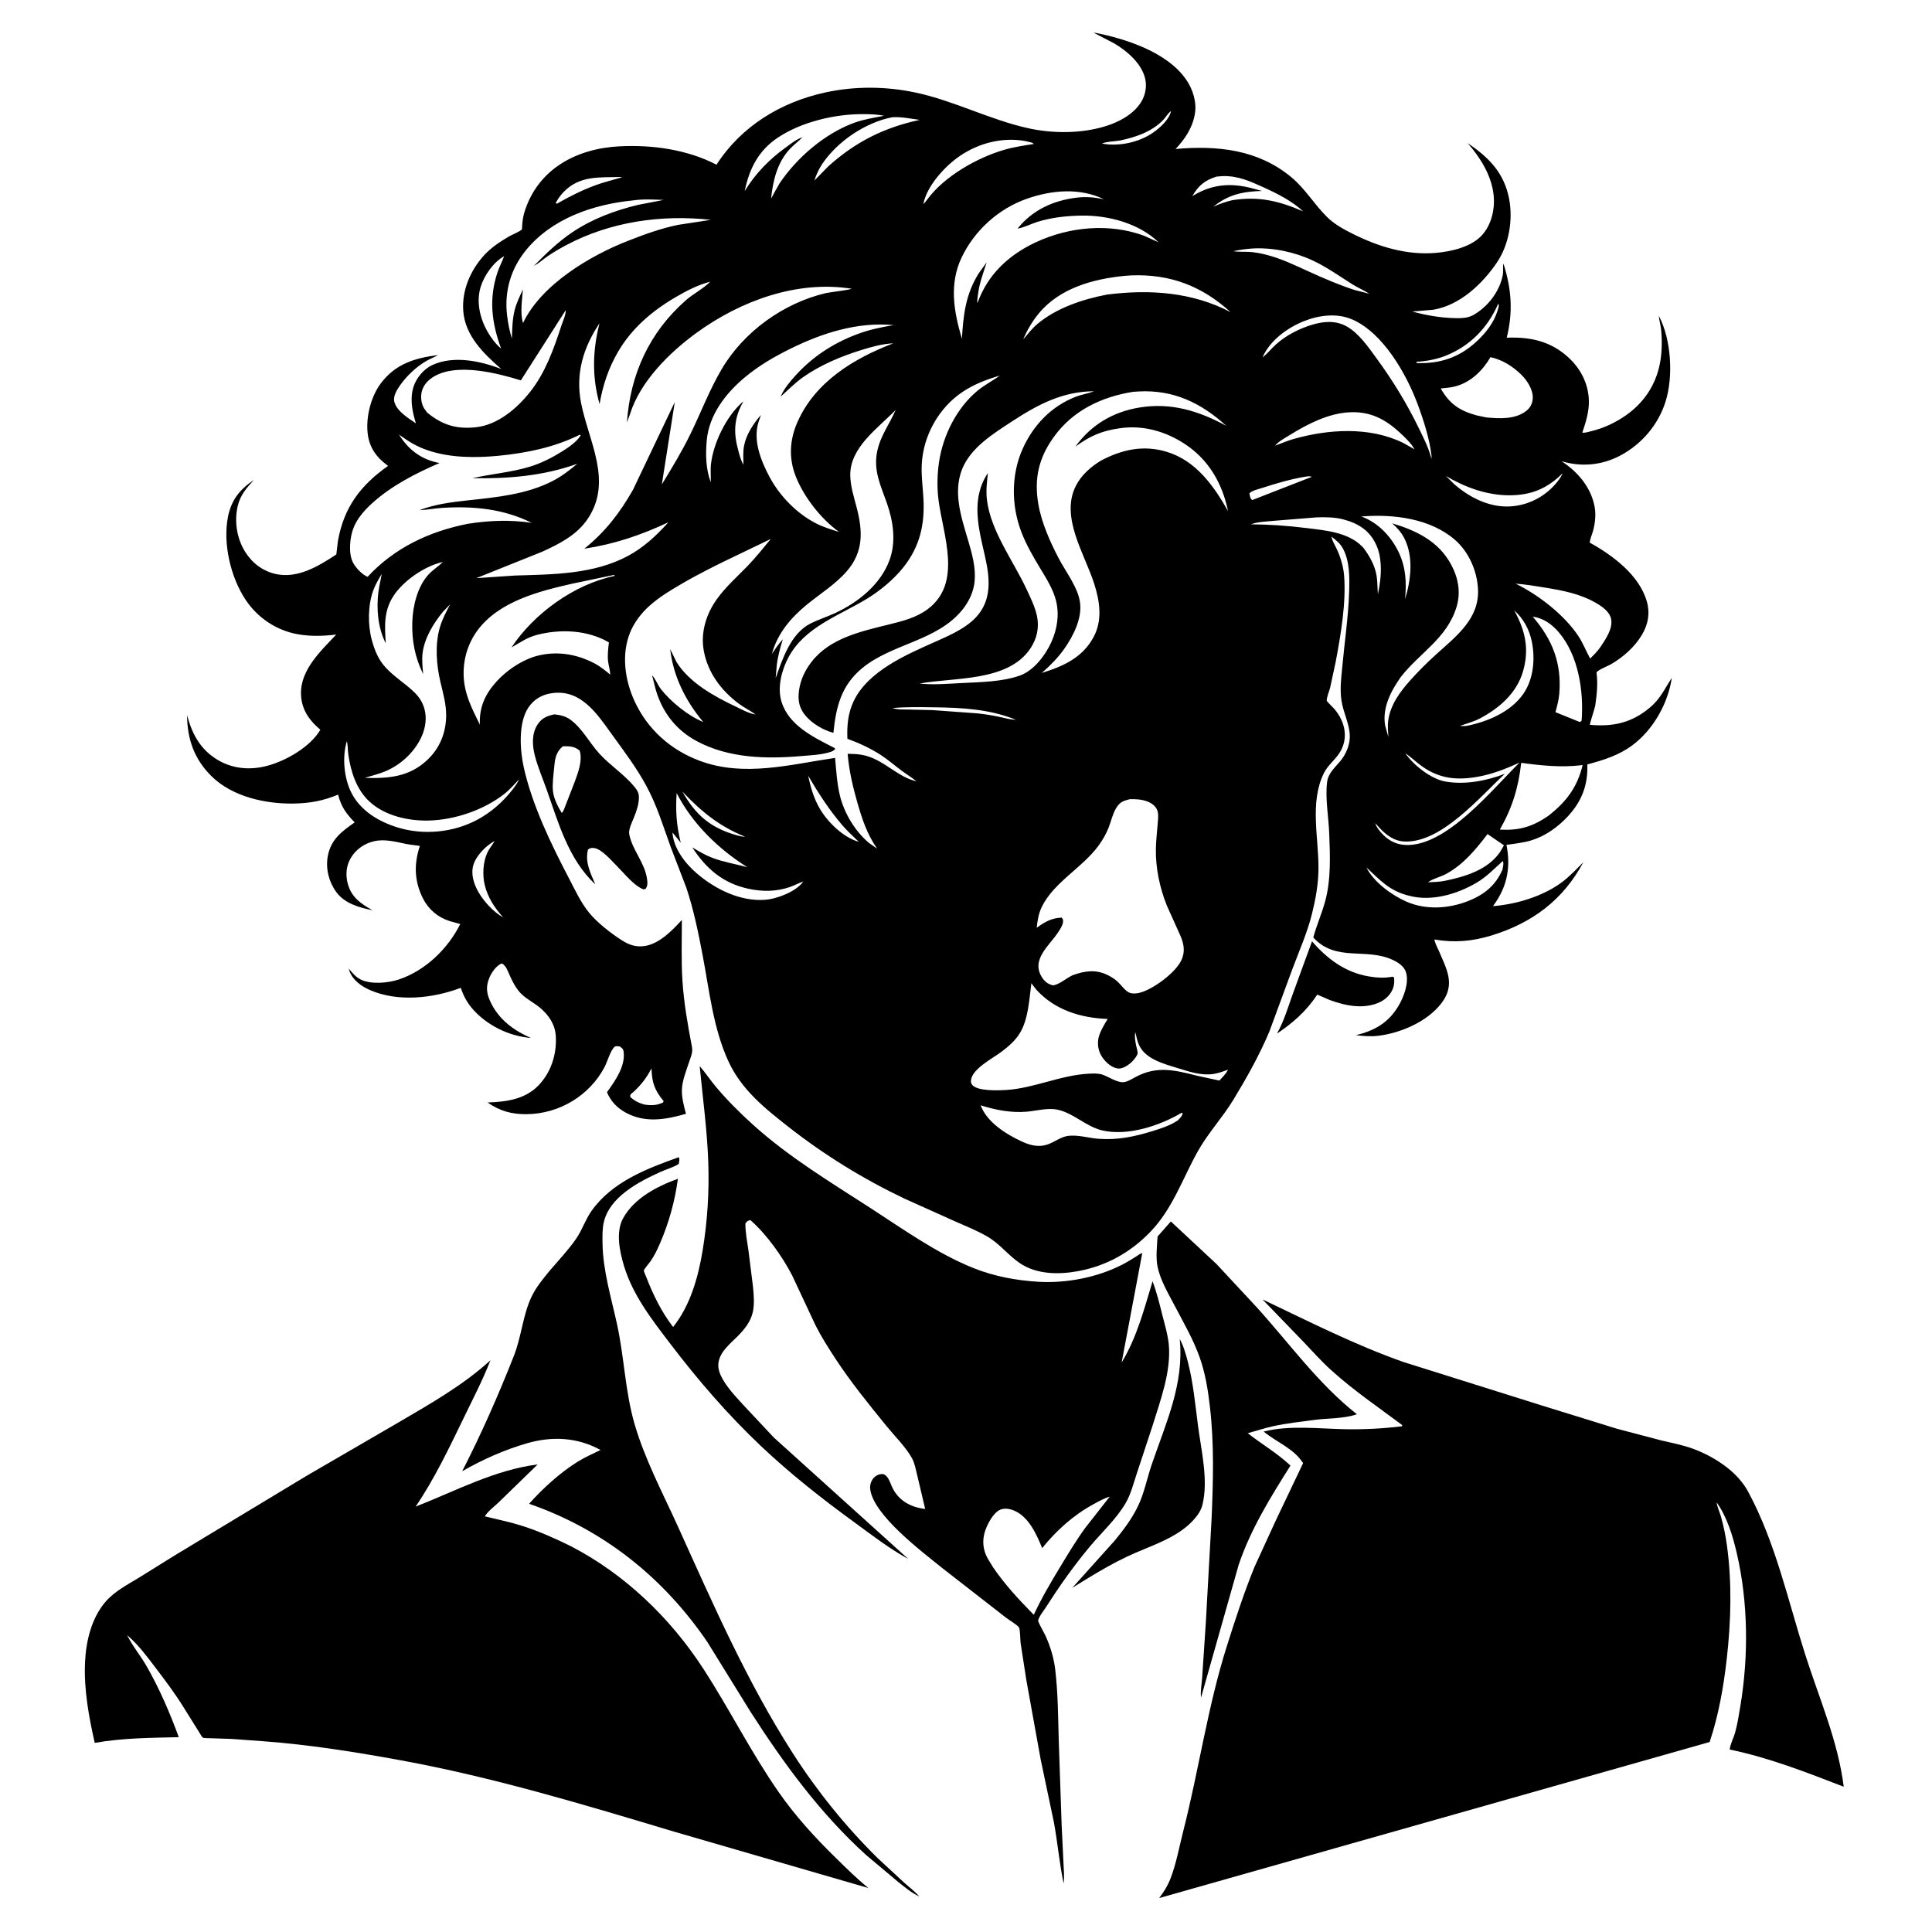
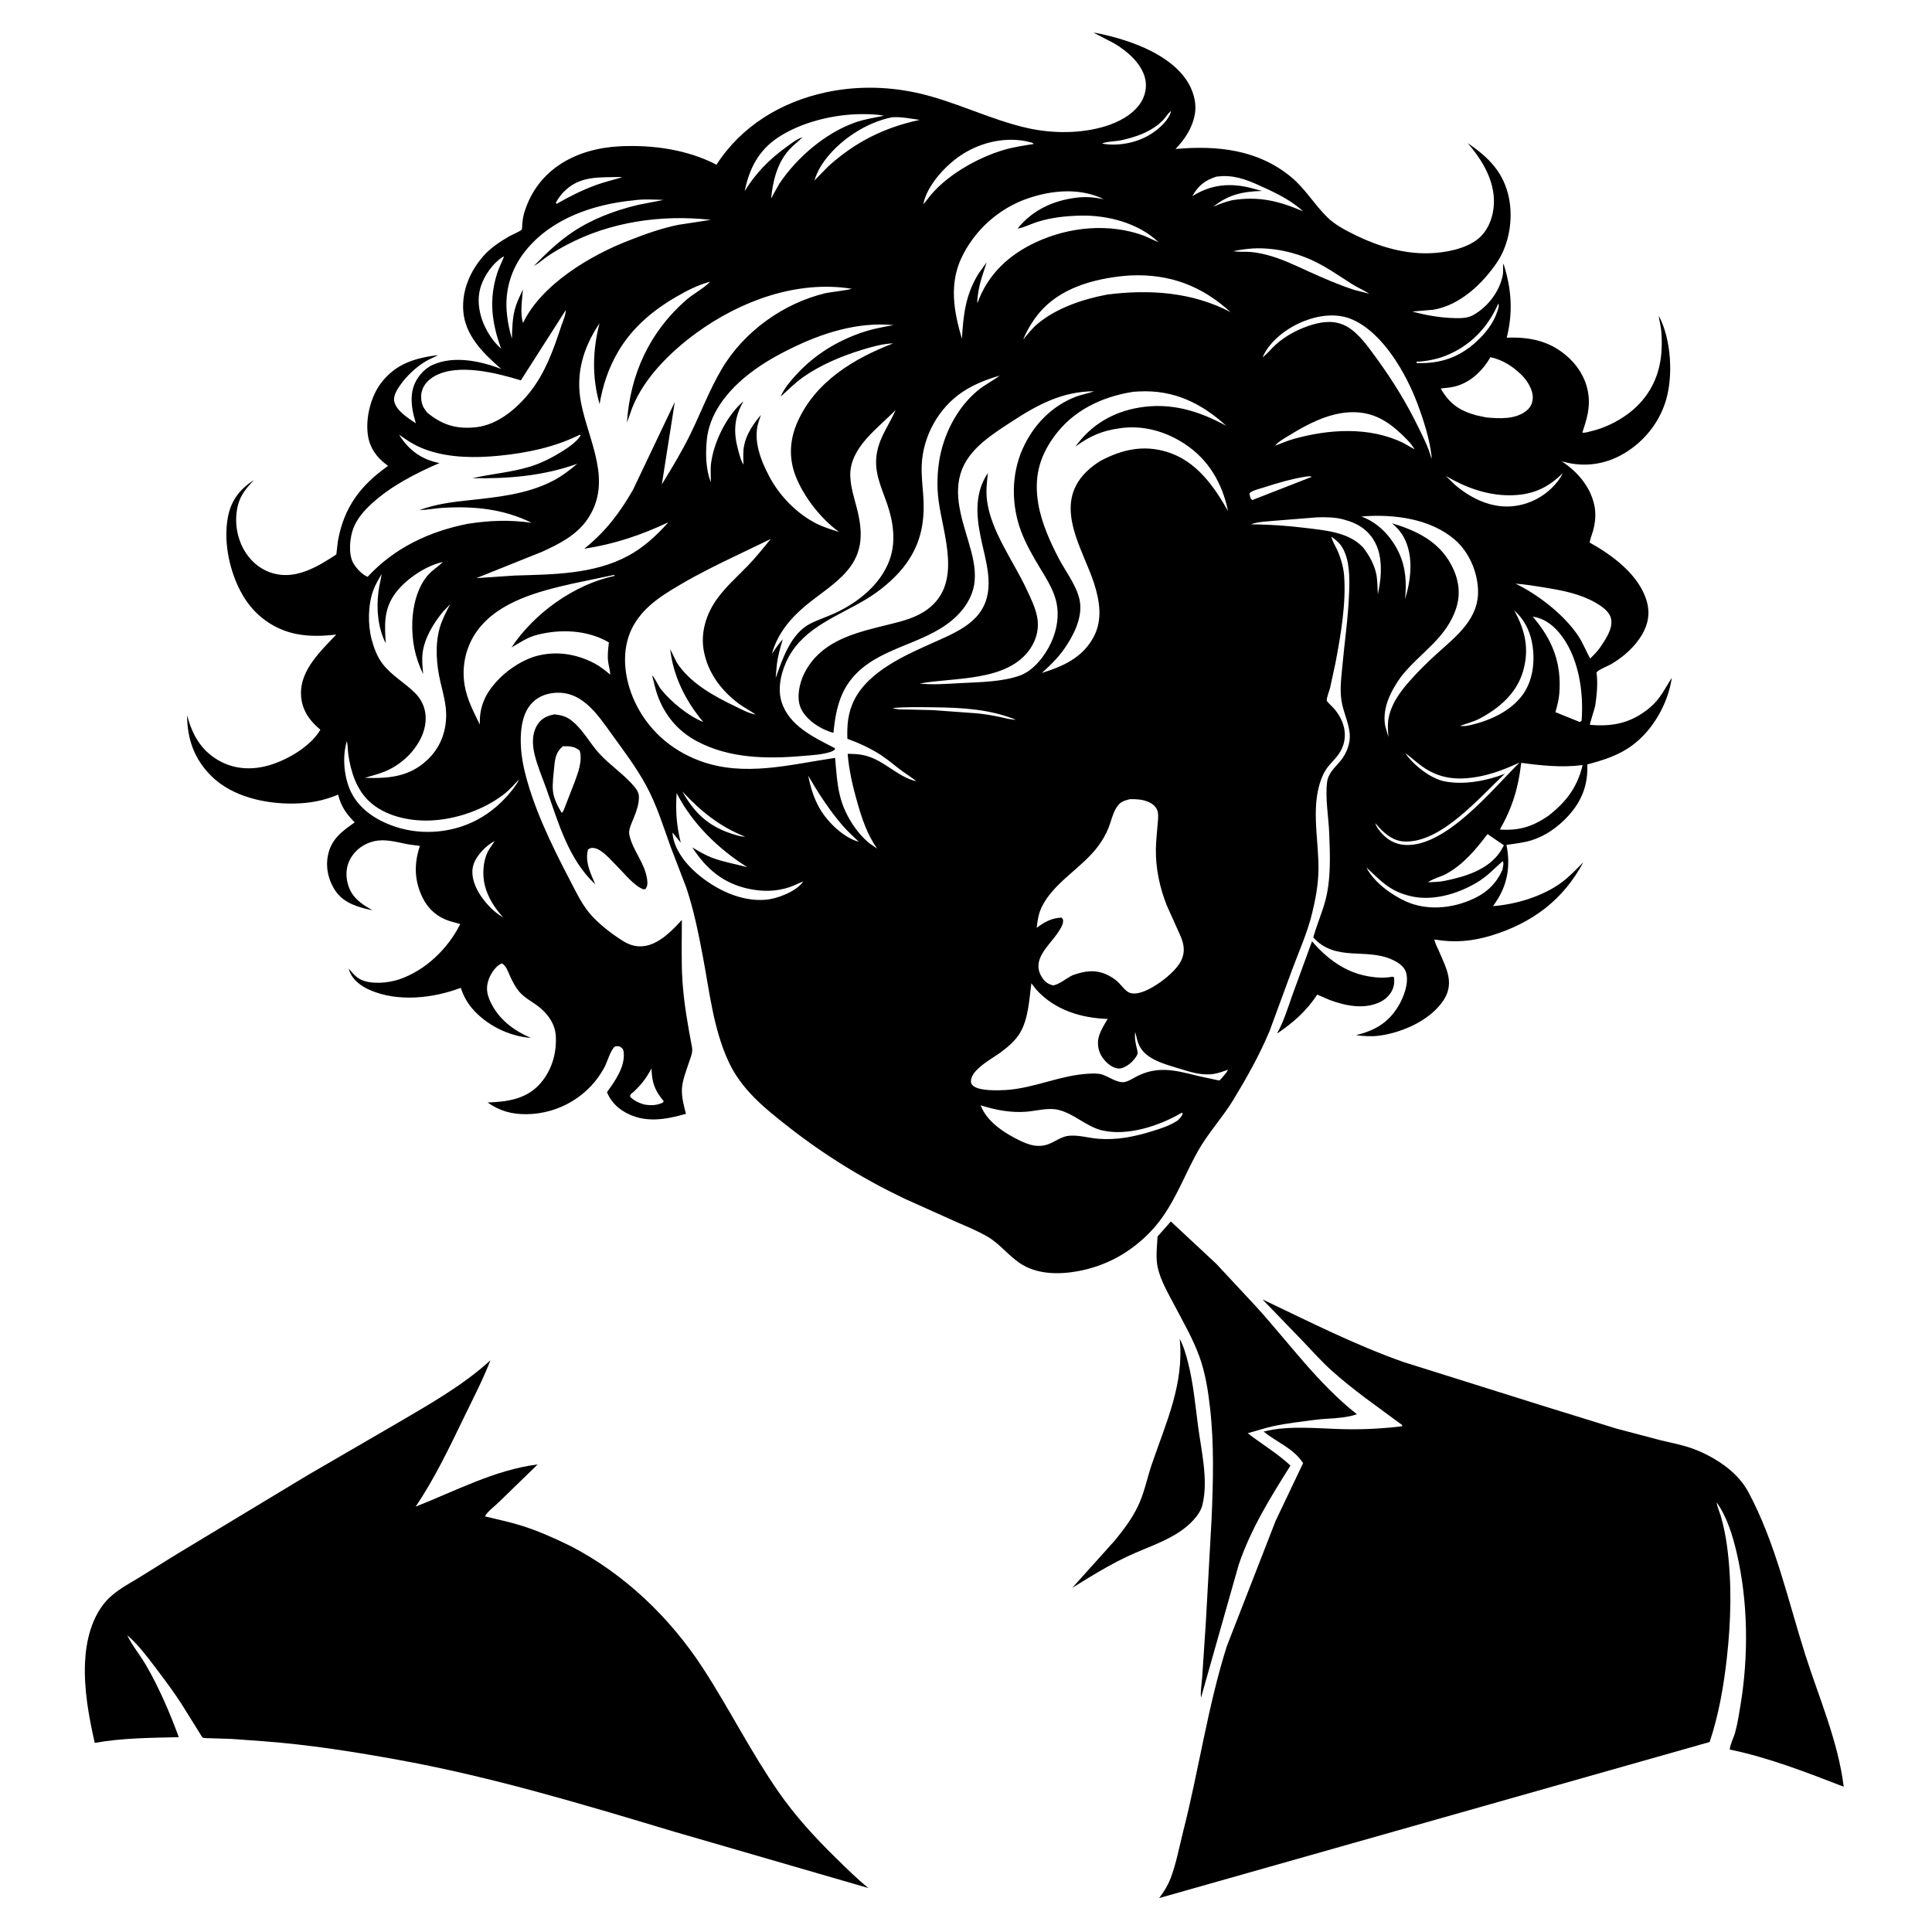
<svg xmlns="http://www.w3.org/2000/svg" version="1.1" style="display: block;" viewBox="0 0 2048 2048" width="1024" height="1024">
  <path transform="translate(0,0)" fill="rgb(255,255,255)" d="M 0 0 L 0 2048 L 2048 2048 L 2048 0 L 0 0 z" />
  <path transform="translate(0,0)" fill="rgb(0,0,0)" d="M 369.623 1026.66 C 373.218 1030.98 377.005 1035.62 382.098 1038.21 C 393.15 1043.81 411.517 1042.08 422.974 1038.23 C 450.997 1028.8 474.901 1005.64 487.883 979.535 L 476.481 976.334 C 463.859 972.241 454.161 963.948 448.262 952.163 C 439.095 933.848 438.714 915.923 445.094 896.694 C 440.381 895.923 435.61 895.63 430.927 894.691 C 419.712 892.442 408.109 889.098 396.62 891.714 C 386.415 894.038 377.576 900.134 372.095 909.093 C 366.92 917.553 366.115 927.538 368.718 937 C 372.658 951.326 382.676 958.088 394.884 964.891 C 380.756 962.085 365.414 957.759 356.478 945.611 C 348.594 934.891 345.092 920.935 347.434 907.781 C 350.632 889.823 362.186 881.475 375.995 871.756 C 366.832 862.368 361.72 855.222 358.399 842.33 C 342.964 848.829 328.46 851.478 311.739 851.79 C 281.684 852.35 246.52 844.682 224.442 823.03 C 205.991 804.934 198.514 783.798 198.302 758.166 C 203.773 778.574 212.721 795.107 231.552 805.991 C 247.672 815.308 265.962 816.479 283.71 811.675 C 303.542 806.308 329.138 791.543 339.597 773.544 L 336.016 770.361 C 325.728 760.92 319.339 749.741 319.062 735.419 C 318.565 709.681 340.346 689.846 356.417 672.653 C 342.394 674.31 328.613 674.784 314.688 672.134 C 292.497 667.91 273.137 654.815 260.562 636.109 C 244.496 612.209 236.074 576.161 241.667 547.798 C 245.17 530.036 254.239 518.717 269.162 508.801 C 261.361 517.148 254.709 524.868 252.025 536.281 C 248.148 552.766 251.025 570.927 260.03 585.202 C 267.478 597.01 278.694 605.474 292.457 608.5 C 315.65 613.6 337.996 599.968 356.529 587.727 L 358.154 573.781 C 364.474 537.887 381.987 514.606 411.404 493.84 L 409.9 492.75 C 398.915 484.551 391.765 474.431 389.896 460.659 C 387.478 442.839 393.02 420.339 403.969 405.991 C 419.644 385.448 439.948 379.535 464.406 376.363 C 459.922 378.973 455.062 380.662 450.614 383.388 C 440.803 389.402 431.167 398.482 424.5 407.865 C 421.183 412.533 416.608 419.537 417.92 425.5 C 420.142 435.591 432.901 443.38 440.847 448.745 L 439.5 443.973 C 436.506 433.547 434.853 421.092 438.167 410.5 C 441.241 400.674 449.044 391.204 458.469 386.884 C 480.943 376.584 509.41 382.655 531.414 391.18 L 531.995 391.752 L 531.414 391.18 C 512.805 375.032 492.988 355.89 491.08 329.646 C 489.508 308.021 498.356 287.361 512.5 271.331 C 519.95 262.887 529.681 256.464 539.314 250.772 C 542.243 249.041 551.424 245.333 553.224 243.189 C 553.419 242.956 553.565 238.438 553.61 237.893 C 553.991 233.329 554.595 229.143 555.956 224.768 C 570.212 178.939 611.335 157.279 657.296 155.069 C 691.868 153.407 728.529 158.514 759.518 174.584 C 785.828 133.649 827.971 108.169 875 97.972 C 906.531 91.136 939.265 91.448 970.771 98.167 C 1011.51 106.854 1049.23 126.934 1090 135.932 C 1115.91 141.649 1145.59 141.702 1171.09 134.017 C 1185.44 129.691 1200.68 121.875 1209.11 109 C 1213.98 101.575 1215.97 92.175 1213.96 83.5 C 1210.16 67.189 1194.89 54.164 1181.12 46 L 1163.62 36.919 C 1162.08 36.206 1160.87 35.483 1159.51 34.487 C 1192.89 40.881 1237.17 55.063 1257.39 84.411 C 1264.54 94.794 1268.86 108.44 1266.56 121.127 C 1263.94 135.686 1256.14 147.38 1246.15 157.935 C 1290.2 154.017 1333.4 158.411 1368.76 187.754 C 1383.76 200.21 1393.34 216.979 1407.11 230.408 C 1414.79 237.895 1424.97 243.384 1434.47 248.124 C 1461.64 261.675 1491.17 270.651 1521.83 268.082 C 1538.66 266.674 1560.78 261.68 1572.1 248.016 C 1581.61 236.525 1584.98 220.179 1583.16 205.585 C 1580.63 185.214 1569 166.887 1555.83 151.758 C 1578.21 166.791 1594.33 183.196 1599.68 210.458 C 1604.03 232.65 1599.7 259.159 1586.93 278.066 C 1571.51 300.89 1547.63 323.536 1519.45 328.329 L 1497.09 330.23 C 1511.67 334.255 1527.3 336.93 1542.44 337.212 C 1549.38 337.342 1555.98 337.297 1562.18 333.721 C 1577.32 324.973 1589.44 309.209 1592.92 292 C 1593.71 288.131 1593.11 284.773 1593.4 281 L 1593.74 279.458 C 1602.28 306.144 1604.03 330.637 1597.2 357.965 C 1621.98 356.992 1643.8 361.541 1662.68 379 C 1675.57 390.922 1683.66 406.497 1684.26 424.25 C 1684.67 436.297 1681.05 447.3 1677.33 458.605 C 1680.1 459.061 1683.51 457.847 1686.23 457.209 C 1700.06 453.961 1713.39 447.644 1724.88 439.313 C 1744.25 425.256 1756.46 405.64 1760.18 381.926 C 1761.8 371.613 1761.92 359.278 1760.8 348.928 C 1760.29 344.173 1758.75 339.536 1758.4 334.799 C 1771.64 359.63 1773.87 398.669 1765.72 425.194 C 1758.09 450.046 1740.22 471.042 1717.18 483.107 C 1697.78 493.267 1676.23 495.173 1655.33 488.922 C 1672.04 499.832 1685.7 515.554 1690.04 535.5 C 1692 544.539 1691.09 554.043 1688.65 562.898 C 1687.54 566.895 1685.56 571.082 1685.14 575.181 C 1709.32 588.541 1737.68 609.502 1745.69 637.503 C 1749.25 649.933 1747.16 661.647 1740.66 672.701 C 1732.96 685.798 1720.71 696.549 1707.7 704.141 C 1704.99 705.722 1692.09 710.887 1692.4 713.202 C 1693.94 724.788 1692.68 736.496 1691.02 747.984 C 1690.64 750.609 1684.92 767.648 1685.38 768.339 C 1710.28 770.543 1729.68 766.217 1749.05 749.981 C 1760.12 740.705 1764.59 730.14 1772.2 718.529 C 1768.15 745.727 1752.46 773.703 1730.19 790.157 C 1715.74 800.83 1699.72 805.73 1682.63 810.347 C 1683.4 832.174 1676.76 849.344 1662 865.347 C 1651.56 876.664 1637.96 886.397 1623.11 890.858 C 1614.71 893.382 1605.58 894.361 1596.9 895.578 C 1601.31 917.427 1598.29 937.252 1585.82 955.946 L 1582.66 960.545 C 1607.2 958.633 1635.11 950.275 1655.13 935.604 C 1663.66 929.349 1670.97 921.465 1678.41 913.978 C 1657.08 953.882 1624.36 978.335 1581.29 991.573 C 1560.74 997.89 1541.74 999.538 1520.55 995.897 C 1521.03 999.689 1523.46 1003.81 1524.99 1007.39 C 1533.63 1027.64 1543.27 1043.67 1527.83 1063.65 C 1512.79 1083.1 1484.86 1095.05 1461 1097.98 C 1453.01 1098.96 1445.29 1098.25 1437.33 1097.37 C 1457.09 1092.44 1471.4 1084.56 1482.26 1066.62 C 1488.01 1057.15 1493.73 1041.98 1490.51 1030.93 C 1488.58 1024.31 1482.15 1020.24 1476.28 1017.5 C 1447.96 1004.27 1416.14 1020.08 1392.14 993.793 C 1395.62 980.926 1401.04 968.69 1404.61 955.839 C 1411.04 932.706 1409.96 906.903 1409.01 883.176 C 1408.32 865.864 1404.74 846.633 1406.71 829.441 C 1407.85 819.57 1414.91 813.882 1420.92 806.646 C 1427.33 798.918 1431.6 788.174 1430.77 778.038 C 1429.9 767.335 1425.2 757.421 1422.85 747 C 1419.84 733.708 1421.56 721.278 1422.77 707.922 C 1425.19 681.165 1429.24 654.512 1430.13 627.638 C 1430.63 612.526 1430.92 594.679 1423.34 581.07 C 1420.37 575.738 1416.11 572.485 1411.38 568.852 C 1412.34 573.737 1414.94 577.563 1417.03 582 C 1420.97 590.338 1424.09 600.819 1424.8 610 C 1427.07 639.443 1421.29 672.819 1415.86 701.752 L 1409.93 729.249 C 1409.08 732.504 1406.03 739.946 1406.43 742.815 C 1406.54 743.634 1413.04 749.885 1414.02 751 C 1425.95 764.634 1430.08 782.837 1419.58 798.644 C 1414.66 806.049 1407.42 811.393 1403.42 819.466 C 1388.01 850.528 1397.98 888.264 1397.64 921.305 C 1397.48 937.383 1394.6 953.127 1390.75 968.69 C 1385.74 988.928 1376.95 1008.52 1369.68 1028.04 L 1345.66 1093.28 C 1335.08 1118.46 1321.66 1142.33 1307.51 1165.65 C 1296.1 1184.45 1280.74 1200.89 1269.94 1220.07 C 1253.42 1249.41 1243.26 1281.15 1219.27 1305.97 C 1198.04 1327.92 1172.38 1342.11 1142.26 1347.57 C 1121.88 1351.26 1098.62 1350.95 1080.89 1338.88 C 1068.31 1330.32 1059.75 1318.28 1046.1 1310.5 C 1035.1 1304.23 1023.14 1299.4 1011.56 1294.32 L 959.137 1270.77 C 915.14 1249.82 874.146 1224.58 835.763 1194.5 C 810.421 1174.64 785.888 1154.96 772.134 1125 C 756.017 1089.89 752.028 1050.58 744.896 1013 C 740.307 988.825 735.363 964.481 727.573 941.11 L 711.02 898 C 702.94 875.678 696.428 853.873 685.006 832.807 C 674.377 813.202 661.224 795.99 648.262 777.977 C 632.594 756.202 615.366 729.949 584.198 734.925 C 574.193 736.522 565.825 741.456 560.134 749.97 C 549.244 766.262 551.126 795.122 555.224 813.5 C 564.258 854.01 584.497 895.464 603.701 932.198 C 609.949 944.149 615.865 956.941 624.412 967.441 C 633.196 978.231 648.039 989.732 659.782 997.132 C 667.723 1002.13 675.594 1004.4 684.92 1002.54 C 699.862 999.548 712.961 985.939 722.794 975.185 C 722.832 996.647 722.031 1018.51 723.433 1039.92 C 724.971 1063.4 729.096 1086.72 733.509 1109.8 C 734.637 1115.7 732.235 1120.41 730.439 1125.89 C 727.487 1134.89 723.123 1145.63 722.841 1155.18 C 722.595 1163.46 725.001 1172.7 727.152 1180.69 C 705.514 1186.88 683.724 1190.78 663.024 1179.26 C 653.843 1174.14 647.455 1167.41 643.414 1157.75 C 651.958 1145.96 663.019 1130.49 661.087 1115 C 660.687 1111.79 659.449 1111.12 656.951 1109.29 C 655.277 1109.17 652.823 1108.5 651.498 1109.64 C 647.088 1113.46 643.772 1125.58 640.924 1131 C 624.925 1161.48 592.83 1180.66 558.469 1181.08 C 542.509 1181.28 529.894 1177.76 516.842 1168.67 C 536.54 1168.03 556.487 1165.49 570.95 1150.45 C 584.329 1136.52 590.358 1117.09 589.16 1098.04 C 588.408 1086.07 581.748 1076.16 572.866 1068.61 C 565.386 1062.25 556.186 1058.33 549.896 1050.61 C 546.008 1045.83 543.203 1040.25 540.643 1034.68 C 538.452 1029.91 536.769 1023.94 532 1021.22 C 525.886 1023.65 520.862 1031.13 518.462 1037.16 C 514.986 1045.89 515.772 1052.89 519.559 1061.24 C 528.172 1080.24 544.065 1092.14 562.752 1100.25 C 539.451 1098.49 515.487 1086.62 500.371 1068.84 C 494.833 1062.32 491.154 1055.21 488.437 1047.14 C 459.073 1058.28 421.773 1062.42 392.137 1049.5 C 383.276 1045.64 374.1 1039.13 370.586 1029.72 L 369.623 1026.66 z M 1241.41 117.642 L 1240.38 118.478 C 1237.73 120.715 1235.92 124.004 1233.58 126.58 C 1227.56 133.191 1219.18 138.353 1211 141.819 C 1203.55 144.974 1195.54 147.188 1187.63 148.868 C 1183.91 149.661 1170.35 150.29 1168.37 152.258 C 1186.48 155.422 1207.46 151.013 1222.58 140.396 C 1230.01 135.18 1239.32 126.763 1241.41 117.642 L 1241.76 117.005 L 1241.41 117.642 z M 913.978 120.985 C 884.327 121.032 849.896 129.201 824.949 145.614 C 804.084 159.342 794.292 178.773 789.406 202.593 C 800.463 184.295 815.359 169.006 832.672 156.5 C 838.098 152.58 843.447 148.183 849.763 145.792 L 850.732 145.453 C 846.287 149.992 841.102 153.736 836.77 158.477 C 823.836 172.631 819.249 191.907 817.422 210.429 C 818.428 208.866 819.237 207.163 820.07 205.5 L 826.275 194.513 C 844.784 166.928 874.598 141.303 906.029 129.974 C 915.921 126.409 926.699 124.793 936.998 122.735 C 929.268 121.107 921.855 121.004 913.978 120.985 z M 978.752 216.416 L 978.249 216.904 L 978.752 216.416 C 980.44 214.798 981.659 213.199 983.049 211.313 C 1001.07 186.866 1035.61 167.269 1064.33 158.864 C 1074.57 155.867 1085.38 154.242 1095.91 152.636 L 1094.25 151.323 L 1086.95 149.534 C 1062.92 145.12 1037.54 151.621 1017.57 165.257 C 1001.76 176.05 982.454 196.969 978.752 216.416 z M 1078.65 242.334 C 1094.59 222.459 1116.96 212.272 1142.06 209.429 C 1151.62 208.346 1160.76 209.23 1170.13 211.171 C 1144.75 198.876 1115.21 201.455 1089.14 210.465 C 1058.86 220.935 1033.26 243.891 1019.44 272.783 C 1005.93 301.015 1011.09 330.353 1019.65 359.089 C 1021.23 333.35 1023.55 312.164 1037.49 289.722 L 1045.94 278.055 C 1042.31 289.464 1038.18 299.997 1036.73 312 C 1036.38 314.807 1035.61 318.619 1036.11 321.357 C 1047.03 290.978 1069.06 270.306 1098.22 256.731 C 1133.47 240.325 1176.09 236.291 1212.82 249.928 L 1228.14 256.824 C 1207.03 236.482 1174.28 227.962 1145.64 228.558 C 1130.03 228.882 1114.46 230.54 1099.51 235.259 C 1092.64 237.428 1085.72 241.19 1078.65 242.334 z M 534.403 271.606 C 522.971 277.93 513.139 292.114 509.431 304.432 C 504.737 320.02 508.744 337.272 516.567 351.184 C 520.194 357.634 525.446 364.757 531.16 369.47 L 531.758 369.995 L 531.16 369.47 C 521.245 342.276 518.022 317.171 527.212 289.126 C 529.177 283.129 532.2 277.529 534.403 271.606 L 534.823 271.214 L 534.403 271.606 z M 752.89 298.596 C 739.892 301.984 728.138 308.051 716.586 314.783 C 691.513 329.394 669.982 347.594 655.164 372.905 C 644.977 390.305 638.959 408.527 635.592 428.315 C 627.399 399.838 628.172 371.11 635.519 342.645 C 618.255 368.542 609.892 396.021 615.953 427.093 C 623.861 467.635 649.754 509.753 623.241 549.663 C 611.643 567.121 593.294 576.346 574.812 584.823 L 504.882 612.863 L 545.826 610.093 C 586.107 608.88 629.688 608.877 666.221 589.006 C 681.678 580.6 694.56 568.952 706.341 556.018 L 708.426 553.696 C 679.367 567.313 651.203 576.853 619.405 581.644 C 641.563 563.83 656.861 543.936 670.937 519.34 L 715.312 426.151 L 701.575 513.486 C 712.3 495.941 722.896 478.517 731.925 460.011 C 743.039 437.232 752.146 413.123 765.041 391.255 C 788.482 351.503 830.471 321.357 875.286 310.72 C 879 309.839 901.625 307.245 902.643 306.054 C 844.609 296.911 784.882 318.959 738.257 352.881 C 709.571 373.752 678.707 404.312 667.814 439 L 664.563 447.953 C 668.021 396.878 688.347 352.217 727.105 318.245 C 735.007 311.318 745.805 305.87 752.89 298.596 L 753.995 298.103 L 752.89 298.596 z M 1338.39 378.822 L 1338.01 379.743 L 1338.39 378.822 C 1343.49 374.882 1347.69 369.501 1352.5 365.162 C 1363.14 355.557 1377.49 348.186 1391.19 344.147 C 1403.49 340.522 1415.99 339.534 1427.59 346.042 C 1440.45 353.254 1450.53 367.994 1459.1 379.715 C 1476.55 403.586 1491.37 427.84 1504.26 454.411 C 1509.07 464.318 1514.12 474.101 1516.96 484.8 L 1517.4 486.5 L 1517.47 483.217 C 1515.47 465.342 1508.92 444.929 1502.59 428.009 C 1490.67 396.133 1466.19 353.007 1433.56 338.702 C 1417.27 331.565 1398.2 334.069 1382.07 340.503 C 1364.67 347.437 1345.94 361.074 1338.39 378.822 z M 827.528 420.432 L 827.84 419.669 C 831.251 411.808 837.736 404.147 843.475 397.834 C 861.549 377.953 883.258 363.847 908.331 354.367 C 921.249 349.483 933.735 346.932 947.286 344.632 C 909.158 340.986 871.622 352.975 837.827 369.694 C 820.476 378.279 804.795 387.358 789.832 399.762 C 769.407 416.695 751.56 439.714 749.164 466.945 C 747.845 481.938 748.141 497.039 753.452 511.299 C 753.672 504.728 752.934 497.99 753.719 491.48 C 756.383 469.41 769.579 442.374 785.904 427.285 L 788.12 425.395 C 778.644 441.694 777.203 456.801 781.989 475.027 C 783.438 480.542 785.025 487.748 788.121 492.523 L 788.75 492.995 L 788.121 492.523 C 787.949 486.021 787.514 479.056 788.727 472.637 C 791.055 460.323 798.639 449.17 806.613 439.845 L 804.007 447.546 C 798.029 466.926 806.54 488.225 815.619 505.349 C 826.419 525.719 844.649 544.472 865.286 554.935 C 872.962 558.827 881.223 561.311 889.419 563.851 C 870.307 550.099 852.089 526.82 843.446 504.777 C 835.915 485.569 837.066 465.993 845.403 447.232 C 864.331 404.64 904.997 380.015 946.873 363.966 C 935.587 364.39 924.173 367.611 913.438 370.929 C 891.793 377.618 869.704 386.825 851.129 399.938 C 842.523 406.013 835.37 413.477 827.528 420.432 z M 949.392 434.622 C 930.791 453.945 900.532 474.291 901.323 504.5 C 901.618 515.783 905.286 527.184 908.101 538 C 914.641 563.13 915.513 585.059 897.446 605.752 C 885.301 619.662 868.72 629.842 854.55 641.543 C 837.689 655.468 824.16 671.815 818.24 693.078 C 821.895 687.767 825.411 682.378 829.814 677.646 C 827.053 686.686 824.473 695.836 823.395 705.255 L 822.238 718.812 C 829.47 698.471 838.237 671.618 859 661.055 C 867.465 656.748 876.805 653.838 885.451 649.805 C 909.839 638.426 933.538 619.53 943.01 593.5 C 950.092 574.036 946.859 552.541 940.143 533.386 C 933.538 514.545 925.649 498.925 929.866 478.442 C 933.252 461.992 942.94 449.636 949.392 434.622 L 949.849 434.01 L 949.392 434.622 z M 1351.58 472.389 L 1351.01 472.82 L 1351.58 472.389 C 1357.99 470.201 1364.14 467.364 1370.66 465.506 C 1408.23 454.802 1451.86 451.947 1487.77 469.665 L 1499.5 476.341 L 1499.9 476.834 L 1499.5 476.341 C 1495.76 469.708 1489.28 463.565 1483.7 458.432 C 1467.88 443.882 1451.85 435.815 1429.98 437.065 C 1407.59 438.344 1385.81 449.663 1367.16 461.184 C 1361.83 464.475 1355.72 467.671 1351.58 472.389 z M 1656.45 501.627 C 1640.24 517.948 1623.04 525.022 1599.96 525.028 C 1575.94 525.035 1553.23 516.621 1532.73 504.58 L 1541.56 513.249 C 1557.8 527.429 1578.89 538.134 1601 536.814 C 1619.39 535.717 1636.67 527.114 1648.73 513.206 C 1651.78 509.693 1654.72 505.984 1656.45 501.627 L 1656.86 501.005 L 1656.45 501.627 z M 469.446 595.733 C 450.582 599.766 427.476 615.592 417.002 631.862 C 406.569 648.069 407.833 663.786 408.892 681.917 C 400.51 665.411 398.898 645.479 401.137 627.344 C 401.922 620.987 403.628 614.777 404.602 608.446 C 401.285 614.174 397.776 619.892 395.552 626.154 C 390.011 641.762 389.776 662.073 394.037 678.11 C 396.383 686.939 399.843 696.164 405.417 703.497 C 414.936 716.02 429.01 723.646 439.978 734.599 C 454.356 748.957 453.94 768.789 444.543 785.533 C 436.421 800.003 423.324 811.431 408.079 817.773 C 401.188 820.64 393.856 822.297 386.761 824.574 C 411.88 825.308 433.703 823.709 452.949 805.581 C 466.105 793.19 472.677 777.1 472.947 759 C 473.129 746.838 469.749 735.042 466.964 723.312 C 462.615 704.993 460.917 683.752 466.159 665.421 C 468.625 656.799 473.013 648.396 477.247 640.521 L 477.78 640.005 L 477.247 640.521 L 469.768 648.259 C 459.684 660.353 449.932 676.333 447.974 692.204 C 447.054 699.656 447.912 707.181 448.581 714.621 C 439.822 696.588 436.424 679.088 437.055 659.125 C 437.586 642.315 442.58 621.714 454.238 609.015 C 458.648 604.211 463.948 601.013 468.552 596.603 L 469.446 595.733 L 469.995 595.247 L 469.446 595.733 z M 745.464 765.329 C 726.876 743.246 713.685 717.027 710.409 688.038 L 717.216 701.939 C 730.977 723.896 757.145 738.165 779.853 748.995 C 786.295 752.067 792.841 755.781 799.89 757.197 L 800.869 757.37 L 801.995 757.995 L 800.869 757.37 L 799.202 756.187 C 793.905 752.486 788.14 749.696 782.939 745.779 C 764.276 731.725 750.193 712.892 746.013 689.688 C 742.538 670.404 748.597 650.919 759.851 635.191 C 769.361 621.901 781.508 611.324 792.79 599.622 C 801.41 590.68 809.16 580.875 817.075 571.314 L 781.355 588.507 C 760.881 598.262 740.88 608.134 721.308 619.623 C 709.694 626.44 698.763 633.014 688.655 642.032 C 679.785 649.945 672.038 659.988 667.676 671.104 C 658.637 694.141 662.419 720.826 672.5 742.926 C 686.239 773.046 710.751 794.92 741.679 806.461 C 788.763 824.031 837.592 810.373 885.221 803.389 C 886.456 816.663 887.175 830.263 890.315 843.255 C 894.843 861.995 906.621 881.592 921.6 893.895 L 929.778 899.548 C 919.092 884.24 913.941 868.46 908.801 850.631 C 903.922 833.707 899.997 816.68 898.549 799.091 C 904.685 799.204 910.511 799.262 916.5 800.785 L 917.942 801.142 C 937.553 806.264 951.97 823.878 971.437 828.19 L 971.995 828.749 L 971.437 828.19 C 966.326 824.012 960.5 820.5 955.189 816.526 C 948.254 811.336 941.592 805.526 934.372 800.775 C 923.217 793.433 910.794 787.681 898.269 783.143 C 897.713 769.201 898.843 755.964 904.955 743.198 C 920.174 711.408 960.322 694.166 990.874 680.531 C 1007.94 672.913 1028.89 664.189 1039.64 647.959 C 1055.71 623.706 1044.51 594.192 1039.38 568.539 C 1034.69 545.049 1033.38 522.095 1047.19 501.41 C 1046.21 510.974 1045.03 520.047 1046.17 529.676 C 1050.08 562.819 1074.14 594.493 1088.09 624.404 C 1092.39 633.603 1097.15 643.144 1099.26 653.138 C 1101.83 665.3 1099.1 677.22 1092.18 687.508 C 1068.38 722.912 1011.69 717.817 974.766 724.568 C 988.958 726.177 1004.45 724.84 1018.72 724.102 C 1038.7 723.069 1062.7 722.868 1081.5 715.962 C 1096.1 710.601 1108.32 694.359 1114.52 680.555 C 1120.68 666.837 1123.1 651.55 1119.43 636.77 C 1116.38 624.449 1108.85 612.712 1102.36 601.939 C 1094.88 589.529 1087.72 577.165 1082.54 563.575 C 1071.93 535.692 1071.78 502.916 1084.18 475.482 C 1095.43 450.611 1114.38 430.747 1140.01 420.705 C 1146.45 418.179 1153.35 417.19 1159.8 414.769 C 1126.5 414.861 1100.31 428.747 1073.14 446.481 C 1062.74 453.268 1052.24 459.95 1042.72 467.956 C 1034.63 474.761 1027 482.911 1022.15 492.391 C 1008.64 518.79 1018.76 547.344 1026.51 573.725 C 1030.57 587.54 1034.56 601.96 1033.11 616.5 C 1032.02 627.436 1027.03 637.932 1020.16 646.388 C 992.972 679.859 945.493 682.095 913.793 708.392 C 891.635 726.773 886.205 749.469 883.449 776.851 C 872.379 773.846 860.639 766.948 853.422 758.048 C 846.888 749.991 845.636 741.93 846.996 731.896 C 848.53 720.568 853.331 710.564 860.28 701.592 C 879.902 676.256 913.063 669.237 942.547 661.919 C 957.065 658.315 971.439 654.75 983.588 645.604 C 1020.36 617.92 999.771 567.38 994.912 530.396 C 993.16 517.059 993.449 502.779 995.459 489.475 C 999.706 461.355 1014.22 432.363 1036.27 414.115 C 1043.69 407.981 1052.11 403.856 1059.71 398.177 L 1058.79 398.449 C 1045.24 402.499 1032.31 407.468 1020.5 415.334 C 995.146 432.214 978.638 461.788 977.101 492.166 C 976.496 504.132 978.112 515.517 978.824 527.391 C 980.519 555.686 975.237 579.364 957.313 601.768 C 947.228 614.375 932.715 626.371 918.917 634.755 C 889.417 652.679 852.965 664.604 835.753 696.886 C 828.526 710.44 823.75 728.965 828.473 744.014 C 836.484 769.539 863.056 781.764 885 793.09 L 885.073 794.5 C 883.406 795.771 882.051 796.552 880.025 797.187 C 870.577 800.149 859.835 800.565 850.005 801.417 C 812.389 804.675 772.477 803.893 738.41 785.544 C 718.165 774.64 704.401 757.946 696.743 736.267 C 694.432 729.724 693.156 722.579 691.172 715.883 C 694.764 719.283 697.291 726.272 700.546 730.456 C 710.795 743.627 729.813 759.149 745.464 765.329 L 745.995 765.792 L 745.464 765.329 z M 1489.22 798.005 L 1489.74 798.42 L 1490.27 799.222 C 1498.53 811.17 1516.91 825.551 1531.42 828.316 C 1552.15 832.267 1575.92 827.764 1595.24 820.244 C 1568.56 844.934 1528.19 893.256 1489.27 892.061 C 1477.81 891.709 1469.15 885.025 1461.7 876.897 C 1460.39 875.467 1459.18 873.865 1457.75 872.563 L 1457.23 872.005 L 1457.75 872.563 C 1458.97 876.243 1461.2 879.335 1463.72 882.257 C 1470.51 890.151 1478.9 895.107 1489.5 895.679 C 1533.06 898.032 1582.2 836.291 1610.74 808.42 C 1596.28 814.959 1582.07 820.655 1566.34 823.43 C 1544.64 827.258 1526.28 825.58 1507.92 812.7 C 1501.6 808.271 1496.05 802.875 1489.74 798.42 L 1489.22 798.005 z M 712.249 882.085 L 712.816 882.528 C 713.992 899.262 726.158 915.084 738.5 925.714 C 758.115 942.607 784.937 955.933 811.402 953.801 C 823.562 952.821 842.824 945.508 850.751 935.476 L 851.393 934.508 L 851.851 934.111 L 851.393 934.508 C 846.563 936.065 842.032 938.696 837.175 940.348 C 822.816 945.233 808.1 945.295 793.375 942.126 C 766.448 936.331 748.527 920.881 733.837 898.251 C 740.711 902.394 747.775 906.591 755.312 909.424 C 766.916 913.786 780.069 915.993 792.125 919.239 C 761.543 899.939 733.919 873.236 717.272 840.696 C 716.034 859.654 717.043 874.782 721.634 893.328 L 713.965 883.823 L 712.816 882.528 L 712.249 882.085 z M 524.385 891.52 C 515.217 896.29 504.822 906.89 501.821 916.834 C 498.893 926.535 502.24 937.012 507.095 945.5 C 512.834 955.536 523.162 966.955 533.363 972.413 L 533.995 972.863 L 533.363 972.413 C 524.419 962.655 517.215 951.53 513.942 938.563 C 511.222 927.783 511.944 913.491 516.775 903.47 C 518.799 899.272 521.98 895.538 524.385 891.52 L 524.848 891.09 L 524.385 891.52 z M 856.657 822.259 C 859.318 834.554 862.481 845.839 868.788 856.812 C 877.091 871.256 893.922 887.841 910.358 892.356 L 910.995 892.755 L 910.358 892.356 C 904.581 886.668 898.551 881.328 893.239 875.179 C 879.106 858.82 867.575 840.835 856.657 822.259 z M 1448.01 919.005 L 1448.46 919.522 C 1456.13 935.041 1475.28 948.931 1490.85 955.77 C 1511.58 964.881 1535.88 963.262 1556.62 955.009 C 1573.36 948.353 1585.43 938.596 1592.68 921.849 C 1593.07 919.238 1594.42 914.846 1593 912.734 C 1583.6 921.157 1576.1 929.318 1565.02 935.832 C 1544.54 947.873 1517.5 955.853 1493.88 949.577 L 1492 949.065 C 1472.49 943.913 1462.61 932.682 1448.46 919.522 L 1448.01 919.005 z M 945.867 124.285 C 917.648 129.687 887.883 149.665 871.805 173.515 C 868.074 179.051 865.297 185.005 863.289 191.369 L 878.179 176.186 C 906.92 150.363 937.181 135.2 974.903 127.079 C 965.656 125.821 955.194 123.654 945.867 124.285 z M 658.001 187.613 C 635.24 188.301 614.526 185.745 597.208 203.772 C 594.004 207.107 591.379 210.968 589.139 215 L 590.199 216.033 C 603.414 208.375 617.735 201.235 632.119 196.034 C 640.89 192.862 650.177 190.682 659.124 188 L 658.001 187.613 z M 1289.56 187.192 C 1277.21 191.183 1270.42 196.53 1263.9 207.953 L 1265.41 207.035 C 1284.9 195.319 1304.64 193.77 1326.33 199.345 L 1337.79 202.417 C 1317.56 202.983 1302.27 206.146 1286.11 219.144 C 1292.75 216.161 1299.03 213.968 1306.11 212.235 C 1334.5 207.788 1355.29 212.886 1381.32 224.01 C 1369.88 213.267 1354.14 205.274 1340 198.859 C 1325.36 192.221 1312.4 186.169 1296 186.677 L 1289.56 187.192 z M 671.542 212.392 C 629.151 216.485 584.729 231.516 557.138 265.733 C 541.427 285.217 534.608 308.76 537.453 333.693 C 538.428 342.238 540.109 350.753 542.628 358.974 C 542.946 348.808 543.111 338.061 545.695 328.181 C 547.626 320.799 551.145 313.731 554.289 306.809 C 553.582 317.302 551.088 332.199 554.453 342.358 C 573.778 301.745 625.467 270.849 666.502 254.982 C 683.527 248.257 700.922 242.029 718.894 238.357 L 753.499 233.051 C 701.221 227.259 647.126 234.973 600.423 259.743 C 593.426 263.454 586.577 267.431 580.059 271.936 C 575.351 275.19 571.084 279.177 566.001 281.825 C 578.627 268.933 591.265 256.651 606.285 246.479 C 627.379 232.193 651.654 223.109 676.295 217.187 L 703.445 211.933 C 693.272 211.568 681.623 210.838 671.542 212.392 z M 1327.76 263.396 C 1320.82 263.927 1314.25 264.782 1307.45 266.252 C 1313.18 267.26 1318.73 266.674 1324.5 267.031 C 1330.23 267.386 1336.17 268.511 1341.74 269.899 C 1357.9 273.93 1372.58 281.099 1387.66 287.964 C 1403.58 295.209 1419.25 302.001 1435.92 307.404 L 1451.5 311.372 C 1445.77 307.617 1439.33 305.021 1433.49 301.326 C 1419.67 292.593 1406.37 283.065 1391.5 276.117 C 1372.09 267.043 1349.2 262.237 1327.76 263.396 z M 1192.5 292.394 C 1158.99 295.599 1123.34 305.346 1101.14 332.273 C 1094.41 340.446 1088.7 350.034 1084.63 359.804 C 1089.33 354.319 1094.06 348.159 1099.58 343.505 C 1119.82 326.454 1148.04 317.07 1173.73 312.232 C 1218.48 306.559 1263.94 309.545 1304.5 330.908 C 1274.09 303.118 1240.31 290.299 1199.03 291.942 L 1192.5 292.394 z M 1588.3 321.692 C 1577.27 347.147 1558.73 366.509 1532.77 376.971 C 1523.04 380.891 1511.96 382.972 1501.51 383.505 L 1501.66 384.842 C 1526.46 385.776 1546.74 378.999 1565.09 362.121 C 1574.4 353.556 1583.15 342.68 1587.07 330.5 C 1587.63 328.758 1588.88 325.494 1588.76 323.67 L 1588.3 321.692 z M 599.677 328.799 L 552.14 403.198 C 526.774 395.413 485.729 384.92 461.1 398.5 C 454.621 402.073 449.414 407.135 447.28 414.369 C 445.542 420.259 446.437 427.95 449.738 433.135 L 452.885 437.432 C 468.977 450.547 483.84 455.139 504.72 452.868 C 527.745 450.364 548.189 432.856 562.015 415.314 C 578.36 394.575 586.912 370.033 595.08 345.279 C 596.625 340.595 599.899 333.671 599.677 328.799 z M 1579.99 378.581 C 1571.73 392.814 1559.17 405.159 1542.85 409.538 C 1537.8 410.89 1532.39 411.243 1527.21 411.777 C 1536.61 428.245 1547.28 435.356 1565.13 440.298 L 1575.5 442.492 C 1589.64 443.768 1606.72 444.846 1618.46 435.101 C 1622.56 431.691 1624.61 427.19 1624.8 421.867 C 1625.1 412.943 1618.73 403.057 1612.49 397.036 C 1603.07 387.965 1592.84 381.533 1579.99 378.581 z M 1201.15 415.335 C 1167.86 420.595 1137.44 435.03 1117.29 462.896 C 1101.18 485.165 1096.05 506.923 1100.62 534.078 C 1103.96 553.902 1113.09 574.309 1122.35 592.018 C 1129.97 606.576 1143.33 623.361 1145.02 639.924 C 1146.72 656.541 1137.53 674.345 1128.31 687.595 C 1121.63 697.195 1113.11 705.641 1104.35 713.354 C 1126.89 706.434 1147.72 697.038 1159.3 675.21 C 1168.9 657.117 1165.8 637.382 1159.88 618.747 C 1149.84 587.18 1123.46 547.907 1140.62 514.705 C 1146.39 503.534 1156.19 494.921 1166.79 488.434 C 1189.37 476.42 1212.27 471.331 1237.33 479.108 C 1267.98 488.617 1286.73 515.148 1301.77 541.751 C 1295.74 512.461 1281.26 487.206 1255.82 470.536 C 1235.63 457.312 1212.12 450.574 1188 453.827 C 1168.28 456.487 1155.95 461.851 1139.97 473.416 C 1156.67 450.247 1179.95 436.547 1208 431.965 C 1241.31 426.523 1270.77 435.517 1299.89 451.404 C 1273.26 427.113 1244.14 413.116 1207.44 414.936 L 1201.15 415.335 z M 614.345 460.938 C 587.676 474.234 557.988 480.256 528.5 483.133 C 504.255 485.498 477.595 485.393 454.251 477.617 C 441.704 473.438 433.608 468.318 423.016 460.73 C 432.321 475.801 445.121 486.003 462.472 490.088 L 465.881 490.859 C 440.579 501.765 414.699 515.025 394.224 533.701 C 386.243 540.98 378.646 549.547 374.674 559.74 C 370.844 569.571 369.193 586.116 373.984 595.949 C 376.675 601.47 383.91 609.257 389.678 611.441 C 418.226 580.643 455.174 563.253 496.073 555.222 C 518.978 551.67 540.543 550.834 563.573 554.206 C 533.684 539.309 501.833 536.321 468.85 538.36 C 460.802 538.858 452.588 540.573 444.591 540.764 C 461.523 534.398 478.522 532.304 496.376 530.359 C 526.774 527.048 558.266 524.094 585.871 509.849 C 595.425 504.919 603.704 498.538 611.896 491.64 C 575.843 504.56 538.889 507.576 500.832 506.892 C 520.88 502.343 541.541 500.768 561.325 494.818 C 573.397 491.187 585.109 485.242 595.771 478.577 C 602.471 474.388 610.864 468.762 615.205 462.052 L 615.652 461.235 L 614.345 460.938 z M 1383.76 505.292 C 1368.25 507.86 1353.16 512.312 1338.23 517.162 C 1334.4 518.402 1327.01 520.01 1324.42 523.005 C 1325.12 525.874 1324.94 528.395 1327.5 530.041 L 1329.24 529.384 L 1390.49 505.5 C 1388.21 504.348 1386.25 505.032 1383.76 505.292 z M 1443.1 547.506 C 1461.02 553.97 1475.12 569.095 1483.04 586.175 C 1490.36 601.963 1491.09 618.035 1489.4 635.118 C 1495.71 614.762 1498.63 590.145 1488.56 570.426 C 1485.43 564.288 1480.86 559.177 1475.66 554.717 C 1501.27 562.307 1524.76 573.674 1538.09 598.152 C 1545.68 612.091 1548.72 627.581 1544.08 643.1 C 1534.03 676.684 1505.11 691.718 1484.94 717.608 C 1474.43 732.448 1465.02 750.411 1468.33 769.229 L 1471.74 781.337 C 1471.4 775.535 1470.8 769.421 1471.59 763.647 C 1473.86 747.262 1484.04 733.369 1494.77 721.349 C 1503.63 711.419 1513.38 701.775 1523.26 692.865 C 1544.12 674.059 1568.57 655.498 1566.72 623.978 C 1565.6 604.785 1556.89 584.909 1542.25 572.197 C 1516.36 549.718 1477.63 544.872 1444.56 547.385 L 1443.1 547.506 z M 1395.76 548.425 L 1350.21 552.09 C 1342.41 552.886 1333.34 553.047 1326 555.778 C 1345.71 555.963 1364.46 557.24 1384 559.651 C 1404.14 562.136 1428.96 564.002 1443.92 579.314 L 1445.4 580.88 C 1451.94 589.572 1457.51 599.588 1459.26 610.477 C 1460.29 616.815 1460.07 623.559 1460.64 629.99 C 1463.07 618.112 1464.68 606.107 1463.2 594 L 1462.99 592.147 C 1461.38 579.561 1455.22 567.716 1445 560.115 C 1438.93 555.6 1432.26 552.846 1425 550.891 L 1423.42 550.445 C 1415.13 548.253 1404.36 548.073 1395.76 548.425 z M 650.83 609.466 L 606.924 618.655 C 571.364 626.695 528.547 637.51 505.842 668.673 C 493.802 685.197 489.143 706.174 492.5 726.277 C 495.01 741.309 502.039 754.619 508.668 768.145 C 507.914 749.872 514.108 735.901 526.292 722.5 C 536.641 711.118 550.803 701.398 565.368 696.366 C 587.528 689.404 610.219 692.56 630.655 703.454 C 636.583 706.614 641.735 710.917 646.92 715.146 C 646.744 710.562 645.237 705.951 644.649 701.376 C 643.774 694.556 644.707 687.744 645.458 680.952 C 622.886 667.807 594.377 666.514 569.315 672.97 C 558.481 675.761 551.604 681.055 542.199 686.293 C 566.105 650.209 608.879 619.369 651.5 610.49 C 651.119 609.504 651.447 609.746 650.83 609.466 z M 1606.62 618.705 C 1630.67 630.414 1658.31 651.851 1673.17 674.327 C 1678.21 681.941 1681.24 690.192 1685.64 698.053 C 1689.56 694.232 1693.21 690.62 1696.36 686.115 C 1701.82 677.94 1710 666.335 1707.81 656 C 1706.1 647.958 1697.64 642.477 1690.97 638.662 C 1674.9 629.48 1656.54 625.954 1638.5 622.994 C 1627.99 621.27 1617.24 619.469 1606.62 618.705 z M 1605.13 647.027 C 1616.79 668.241 1621.33 687.869 1614.5 711.548 C 1607.82 734.681 1589.6 750.453 1569.06 761.437 C 1562.14 765.138 1554.83 766.856 1547.51 769.5 C 1549.75 769.601 1551.92 769.761 1554.15 769.554 C 1576.48 765.247 1601.2 754.906 1614.69 735.647 C 1625.58 720.094 1627.51 698.744 1623.86 680.495 C 1621.26 667.493 1615.04 655.836 1605.13 647.027 z M 1624.79 653.735 C 1645.62 677.887 1655.55 702.982 1652.92 735.276 C 1652.39 741.81 1650.6 748.615 1648.82 754.915 L 1674.75 765.411 L 1676.58 764 C 1678.97 732.776 1673.28 694.835 1652.39 670.258 C 1645.26 661.868 1635.88 655.049 1624.79 653.735 z M 946.106 750.545 C 951.452 752.41 956.946 752.036 962.547 752.131 L 988.428 752.735 L 1035.77 756.179 C 1043.7 756.98 1051.64 758.274 1059.42 759.924 C 1065.12 761.13 1070.97 762.877 1076.81 762.911 C 1048.73 751.61 1019.58 750.112 989.683 749.766 C 975.192 749.599 960.556 749.264 946.106 750.545 z M 367.739 785.567 C 362.498 802.282 364.61 825.163 372.706 840.781 C 382.461 859.597 401.394 870.853 421.107 877.017 C 448.542 885.596 480.11 882.645 505.487 869.206 C 520.285 861.369 532.663 850.471 543.029 837.376 C 545.86 833.712 548.36 830.333 550.31 826.088 C 545.205 831.486 540.089 837.357 534.213 841.91 C 512.519 858.716 482.454 868.941 455.157 869.784 C 433.211 870.461 407.91 864.895 391.47 849.53 C 377.747 836.705 371.869 818.047 369.248 799.934 C 368.568 795.234 368.797 790.154 367.739 785.567 z M 1612.56 808.637 C 1609.52 835.159 1603.15 856.166 1589.9 879.37 C 1610.14 880.68 1624.35 876.375 1641.02 865.027 C 1660.21 850.126 1672.02 834.666 1677.65 810.958 L 1675.95 811.179 C 1655.31 813.739 1633.11 811.467 1612.56 808.637 z M 723.289 839.025 C 737.442 864.069 753.248 877.674 781.307 885.516 C 784.219 886.33 786.758 886.922 789.804 886.919 C 762.539 876.015 743.249 860.175 723.289 839.025 z M 1197.5 847.191 C 1190.45 849.025 1186.93 850.295 1183.09 856.735 C 1179.44 862.856 1177.83 870.415 1175.29 877.046 C 1172.6 884.065 1168.6 890.844 1164.15 896.874 C 1146.92 920.171 1116.96 935.325 1104.27 961.5 C 1100.87 968.515 1099.8 975.804 1098.94 983.491 C 1107.22 977.407 1114.87 973.017 1125.5 972.704 C 1126.83 974.514 1127.1 975.08 1126.84 977.467 C 1126.43 981.241 1123.57 985.327 1121.52 988.45 C 1112.09 1002.78 1092.04 1017.7 1105.04 1036.75 C 1108.06 1041.18 1111.36 1043.35 1116.5 1044.58 C 1123.67 1043.15 1130.37 1036.86 1137.17 1033.72 C 1149.49 1029.3 1161.05 1027.39 1173.44 1033.24 C 1177.59 1035.19 1181.69 1037.76 1185.05 1040.91 C 1188.42 1044.07 1193.15 1050.84 1197.44 1052.38 C 1201.77 1053.93 1207.12 1052.87 1211.31 1051.39 C 1224.81 1046.63 1246.61 1030.55 1252.5 1017.43 C 1256.31 1008.93 1255.09 1001.4 1251.75 993 L 1236.88 959.874 C 1229.42 941.241 1224.93 920.251 1225.27 900.123 C 1225.41 891.586 1226.4 882.993 1227.08 874.482 C 1227.44 870.021 1228.19 865.064 1227.25 860.653 C 1226.11 855.349 1221.71 851.813 1216.89 849.864 C 1210.56 847.299 1204.24 847.002 1197.5 847.191 z M 1576.85 884.138 C 1564.5 900.416 1551.28 916.388 1533.04 926.368 C 1527.19 929.569 1518.79 931.44 1513.72 935.253 C 1519.8 935.014 1525.8 934.892 1531.79 933.672 C 1553.27 929.222 1577.06 922.198 1590.2 903.062 L 1594.25 896.087 L 1576.85 884.138 z M 1093.27 1042.32 C 1091.06 1059.31 1090.16 1080.32 1081.04 1095.26 C 1076.23 1103.12 1069.01 1109.29 1061.75 1114.83 C 1052.74 1121.7 1030.7 1132.78 1029.3 1145 C 1029.04 1147.32 1029.38 1148.84 1031.06 1150.53 C 1037.22 1156.71 1057.92 1155.93 1065.84 1155.48 C 1096.14 1153.73 1123.83 1139.69 1154.36 1138.14 C 1158.89 1137.91 1164.28 1137.69 1168.6 1139.14 C 1175.22 1141.37 1183.52 1147.35 1190.49 1147.19 C 1194.76 1147.09 1200.35 1143.5 1204.02 1141.54 C 1226.37 1129.64 1245.36 1134.31 1268.76 1140.29 L 1292.58 1145.44 C 1296.04 1141.78 1299.4 1138.39 1301.84 1133.93 C 1296.87 1135.64 1291.66 1137.66 1286.45 1138.44 C 1273.63 1140.36 1261.33 1136.24 1249.27 1132.5 C 1240.91 1129.91 1232.22 1127.56 1224.37 1123.62 C 1215.48 1119.16 1208.89 1113.51 1205.88 1103.83 L 1203.41 1094.01 C 1202.56 1099.74 1203.5 1104.26 1204.7 1109.86 C 1205.07 1111.57 1206.39 1115.64 1205.79 1117.28 C 1204.54 1120.74 1200.54 1125.26 1197.73 1127.49 C 1194.2 1130.27 1189.01 1133.45 1184.31 1132.56 C 1177.09 1131.2 1170.56 1124.65 1167.11 1118.5 C 1163.7 1112.4 1162.96 1104.49 1165.11 1097.87 C 1167.1 1091.76 1170.87 1085.6 1174.19 1080.13 C 1145.86 1079.1 1118.48 1070.85 1098.74 1049.31 L 1093.27 1042.32 z M 690.609 1132.57 C 685.222 1142.68 680.075 1149.55 671.724 1157.32 C 669.573 1159.33 667.458 1159.85 668.155 1162.85 C 672.716 1167.07 677.087 1169.14 683.01 1170.86 C 690.219 1171.94 695.998 1171.94 702.807 1168.73 L 703.5 1167.23 C 693.839 1155.61 691.094 1147.64 690.609 1132.57 z M 1039.55 1171.67 C 1045.93 1189.26 1065.75 1201.79 1081.96 1209.47 C 1091.53 1213.99 1100.62 1216.69 1111.05 1212.96 C 1117.65 1210.61 1124.03 1205.6 1130.87 1204.32 C 1141.29 1202.37 1153.51 1206.29 1164.04 1207.13 C 1184.26 1208.75 1202.59 1204.93 1221.78 1198.99 C 1231.07 1196.12 1240.51 1193.08 1248.63 1187.59 C 1250.86 1185.21 1253.07 1183.33 1253.72 1180 L 1252.5 1179.66 C 1229.17 1193.37 1195.32 1204.64 1168.14 1198.22 C 1151.4 1194.26 1138.28 1180.13 1121.32 1176.37 C 1110.78 1174.03 1098.84 1177.55 1088.2 1178.45 C 1071.7 1179.84 1055.22 1176.62 1039.55 1171.67 z" />
  <path transform="translate(0,0)" fill="rgb(0,0,0)" d="M 850.732 145.453 L 851.746 145.107 L 850.732 145.453 z" />
  <path transform="translate(0,0)" fill="rgb(0,0,0)" d="M 1078.12 242.755 L 1078.65 242.334 L 1078.12 242.755 z" />
  <path transform="translate(0,0)" fill="rgb(0,0,0)" d="M 826.869 421.211 L 827.528 420.432 L 826.869 421.211 z" />
  <path transform="translate(0,0)" fill="rgb(0,0,0)" d="M 826.241 421.995 L 826.869 421.211 L 826.241 421.995 z" />
  <path transform="translate(0,0)" fill="rgb(0,0,0)" d="M 788.12 425.395 L 788.767 425.091 L 788.12 425.395 z" />
  <path transform="translate(0,0)" fill="rgb(0,0,0)" d="M 1772.2 718.529 L 1772.75 718.005 L 1772.2 718.529 z" />
  <path transform="translate(0,0)" fill="rgb(0,0,0)" d="M 654.5 918.617 C 648.616 912.782 638.567 900.72 630.5 899.091 C 627.393 898.463 625.816 898.757 623.322 900.5 C 619.853 913.587 626.004 925.671 631.017 937.413 C 602.669 911.073 591.934 872.248 579.49 837.031 C 575.23 824.976 569.869 812.724 566.812 800.343 C 564.162 789.615 563.605 777.75 569.788 768.082 C 574.189 761.2 580.065 758.79 587.729 757.241 C 594.147 757.958 599.703 759.235 605.037 763.182 C 617.19 772.174 625.049 787.579 635.23 798.76 C 646.537 811.177 661.346 820.724 671.954 833.329 C 674.978 836.922 677.221 840.079 677.278 844.906 C 677.367 852.53 674.589 860.118 671.787 867.096 C 669.823 871.985 666.027 879.297 667.051 884.497 C 670.366 901.343 683.354 914.139 685.869 931.581 C 686.465 935.716 686.716 938.954 684.295 942.351 L 682 942.725 C 671.967 938.878 662.094 926.199 654.5 918.617 z M 596.642 791.092 C 589.392 797.17 588.336 803.909 587.516 812.938 C 586.797 820.852 585.323 830.762 586.16 838.621 C 586.986 846.385 591.364 855.203 595.5 861.774 C 596.818 860.389 597.366 859.366 598.024 857.575 L 609.133 829 C 612.807 818.998 617.677 806.435 614.5 795.721 C 608.92 790.994 603.563 790.948 596.642 791.092 z" />
  <path transform="translate(0,0)" fill="rgb(0,0,0)" d="M 1409.58 1060.05 L 1396.34 1054.33 C 1384.88 1071.74 1370.86 1084.09 1353.65 1095.68 C 1360.82 1082.86 1365.22 1068.29 1370.1 1054.48 L 1390.79 997.82 C 1406.66 1016.29 1426.12 1030.88 1450.74 1034.98 L 1452.5 1035.26 C 1459.93 1036.48 1467.51 1036.84 1474.96 1035.54 C 1476.68 1035.24 1475.63 1035.18 1477.75 1036.03 C 1478.07 1039.74 1478.11 1042.9 1477.03 1046.5 C 1474.97 1053.35 1469.42 1059.06 1463.08 1062.14 C 1446.24 1070.31 1426.25 1066.25 1409.58 1060.05 z" />
  <path transform="translate(0,0)" fill="rgb(0,0,0)" d="M 369.623 1026.66 L 369.219 1026.01 L 369.623 1026.66 z" />
-   <path transform="translate(0,0)" fill="rgb(0,0,0)" d="M 962.876 1652.6 C 942.854 1641.75 923.852 1626.95 905.438 1613.54 C 871.127 1588.56 837.782 1562.31 806.902 1533.13 C 771.324 1499.52 739.809 1462.86 710.173 1423.98 C 690.844 1398.61 670.581 1372.62 661.34 1341.54 C 656.786 1326.22 652.497 1305.86 660.613 1291.23 C 672.4 1269.97 696.636 1257.53 718.617 1249.54 C 715.437 1273.13 709.247 1295.61 699.858 1317.48 C 696.922 1324.31 693.765 1330.96 689.505 1337.09 C 688.525 1338.49 682.617 1345.56 682.548 1346.69 C 682.467 1348.03 684.604 1352.49 685.145 1353.91 C 691.925 1371.66 701.141 1390.49 712.73 1405.61 L 713.539 1406.66 C 731.822 1383.76 740.14 1353.88 744.831 1325.45 C 749.941 1294.47 751.888 1263.11 750.794 1231.74 C 749.613 1197.86 744.956 1163.86 741.678 1130.12 C 747.696 1136.97 752.735 1144.68 758.586 1151.69 C 770.651 1166.15 784.438 1179.84 798.421 1192.45 C 836.298 1226.6 879.49 1252.61 922.119 1280.18 C 956.91 1302.68 993.276 1328.77 1031.88 1344.19 C 1053.75 1352.93 1076.66 1357.22 1100.11 1358.7 C 1130.24 1360.59 1163.43 1354.16 1190.3 1340.21 C 1195.04 1337.75 1199.59 1334.94 1204.12 1332.1 C 1206.08 1330.87 1208.59 1328.75 1210.86 1328.3 L 1188.99 1444.3 C 1205.21 1417.55 1212.78 1387.8 1221.77 1358.24 C 1226.33 1370.25 1229.35 1382.99 1232.5 1395.44 C 1234.95 1405.12 1237.98 1415.03 1238.94 1425 C 1241.69 1453.67 1229.99 1484.71 1221.59 1511.78 L 1204.84 1562.64 C 1201.52 1572.61 1198.72 1583.81 1193.49 1592.91 C 1183.73 1609.91 1167.86 1624.36 1155.29 1639.41 C 1138.44 1659.6 1123.51 1680.61 1109.39 1702.78 C 1107.1 1706.37 1101.03 1713.98 1100.46 1717.87 C 1100.23 1719.37 1107.31 1731.78 1108.46 1734.34 C 1113.53 1745.68 1117.14 1757.58 1118.6 1769.94 C 1121.56 1794.95 1121.6 1820.25 1122.34 1845.4 L 1125.39 1934.81 L 1127.34 1975.14 C 1127.61 1982.04 1128.43 1989.67 1127.49 1996.5 C 1122.95 1975.02 1121.15 1953.04 1117.13 1931.48 L 1103.21 1865.35 L 1087.91 1780.67 L 1081.85 1741.46 C 1081.51 1738.48 1081.43 1727.07 1080.2 1725.22 C 1078.24 1722.28 1069.7 1717.42 1066.49 1714.86 L 999.672 1662.87 C 977.718 1645.11 925.489 1606.07 922.407 1578.19 C 922.017 1574.66 922.992 1571.25 924.88 1568.27 C 926.787 1565.26 930.401 1562.92 934 1562.62 C 936.699 1562.4 937.852 1562.97 939.677 1564.83 C 942.508 1567.72 943.93 1572.53 945.601 1576.18 C 952.18 1590.57 965.368 1597.86 980.736 1599.55 L 972.224 1563.58 C 970.733 1557.71 969.591 1550.86 966.631 1545.56 C 960.042 1533.78 948.325 1522.24 939.748 1511.7 C 920.965 1488.6 901.863 1465.13 885.552 1440.21 C 878.201 1428.98 870.678 1417.13 864.616 1405.16 L 839.697 1351.97 C 829.164 1331.67 812.808 1308.68 795.5 1293.37 C 792.194 1294.08 792.267 1294.31 790.142 1297 C 790.101 1306.46 791.993 1316.02 793.375 1325.37 L 798.209 1364 C 799.035 1372.56 799.869 1381.95 798.099 1390.43 C 795.901 1400.97 789.182 1409.15 781.784 1416.62 C 773.952 1424.52 763.664 1432.4 761.697 1444 C 760.918 1448.6 761.828 1452.99 763.686 1457.22 C 768.958 1469.25 779.969 1480.56 788.732 1490.18 L 820.328 1523.88 L 962.876 1652.6 z M 1176.33 1586.55 C 1170.11 1588.33 1164.33 1591.71 1158.67 1594.8 C 1137.73 1606.21 1119.67 1622.52 1104.76 1641.06 C 1098.65 1626.21 1090.29 1607.12 1074 1600.9 C 1069.52 1599.19 1064.12 1598.45 1059.69 1600.63 C 1052.57 1604.14 1046.38 1616.15 1044.06 1623.5 C 1040.99 1633.25 1041.98 1643.1 1046.98 1651.99 L 1052.45 1661.04 C 1065.15 1679.72 1080.05 1695.72 1095.85 1711.74 C 1104.12 1693.99 1113.77 1677.61 1123.9 1660.88 C 1132.42 1646.81 1140.76 1632.88 1150.46 1619.56 L 1176.33 1586.55 L 1176.87 1586.21 L 1176.33 1586.55 z" />
-   <path transform="translate(0,0)" fill="rgb(0,0,0)" d="M 974.418 2010.26 C 966.481 2006.74 958.85 2000.26 952.038 1994.88 L 918.347 1966.61 C 869.685 1922.59 830.828 1869.57 795.574 1814.54 L 749.799 1740.57 C 703.088 1672.05 639.496 1621.33 560.862 1594.08 C 575.453 1577.66 593.826 1560.98 612.514 1549.38 C 620.22 1544.6 628.499 1541.09 636.579 1537.02 C 612.018 1523.56 585.283 1522.23 558.614 1529.94 C 534.709 1536.85 511.503 1547.2 489.933 1559.57 C 510.195 1520.13 528.48 1478.52 544.746 1437.26 C 552.767 1416.92 554.198 1394.05 563.499 1374.52 C 568.214 1364.61 575.625 1355.63 582.538 1347.18 C 592.018 1336.1 602.435 1325.08 610.734 1313.11 C 617.086 1303.94 620.434 1293.06 626.825 1283.93 C 648.433 1253.06 685.23 1238.89 719.5 1226.7 C 720.759 1228.86 719.819 1231.38 719.5 1233.83 C 713.742 1237.5 706.321 1239.47 700.026 1242.32 C 676.817 1252.86 645.972 1268.86 639.971 1296 C 638.402 1303.09 638.619 1310.77 638.708 1318 C 639.063 1346.66 648.05 1376.1 654.124 1403.95 C 661.76 1438.96 662.664 1475.1 672.655 1509.5 C 683.581 1547.12 702.536 1582.63 718.665 1618.24 C 755.935 1700.55 791.667 1782.51 840.613 1858.86 C 866.179 1898.74 896.752 1936.55 930.5 1969.82 L 958.769 1996 C 963.896 2000.57 969.921 2005.11 974.418 2010.26 z" />
  <path transform="translate(0,0)" fill="rgb(0,0,0)" d="M 1313.05 1658.75 L 1273.12 1799.62 C 1272.35 1792.86 1273.93 1784.66 1274.38 1777.79 L 1278.24 1719.8 L 1284.36 1609.53 C 1286.03 1569.78 1287.14 1531 1282.58 1491.36 C 1280.52 1473.4 1277.69 1455.65 1271.6 1438.56 C 1264.91 1419.8 1254.64 1402.06 1245.39 1384.46 C 1238.82 1371.95 1230.02 1357.03 1227.13 1343.12 C 1224.97 1332.77 1226.51 1321.27 1227.05 1310.78 L 1241.15 1294.79 L 1289.47 1339.86 L 1331.59 1385.11 C 1366.99 1424.1 1396.71 1466.24 1438.34 1499.15 C 1424.62 1504.03 1407.97 1503.19 1393.45 1505.16 C 1379.1 1507.11 1363.96 1508.7 1349.81 1511.78 C 1340.72 1513.76 1331.64 1516.79 1322.65 1519.26 C 1337.58 1530.97 1354.14 1540.58 1367.94 1553.59 C 1346.72 1587.3 1325.86 1620.82 1313.05 1658.75 z" />
-   <path transform="translate(0,0)" fill="rgb(0,0,0)" d="M 1819.22 1592.01 L 1819.72 1592.59 C 1820.38 1597.67 1822.87 1602.72 1824.28 1607.67 C 1827.16 1617.78 1829.25 1628.09 1830.67 1638.5 C 1836.07 1678.23 1834.93 1718.81 1830.42 1758.55 C 1827.05 1788.24 1821.79 1818.24 1812.29 1846.61 L 1228.78 2012.03 C 1233.83 2005.27 1237.73 1999.19 1240.78 1991.31 C 1246.92 1975.48 1250 1957.85 1254.21 1941.4 C 1270.83 1876.43 1280.23 1808.9 1300.52 1744.93 C 1309.47 1716.7 1318.65 1688.43 1329.81 1661 L 1352.24 1612.11 L 1381.34 1550.99 C 1371.06 1535 1353.39 1529.03 1339.5 1517.49 C 1367.16 1510.59 1397.67 1514.49 1426 1515.03 C 1446.07 1515.41 1466.07 1514.33 1486 1511.95 L 1486.5 1510.69 C 1460.8 1491.58 1434.65 1473.74 1410.84 1452.2 C 1400.63 1442.96 1391.61 1432.73 1382.11 1422.8 L 1338.28 1377.43 C 1387.85 1400.96 1435.85 1425.49 1487.77 1443.82 L 1633.92 1489.73 L 1713.82 1514.48 L 1761 1526.91 C 1772.24 1529.58 1783.63 1531.69 1794.51 1535.68 C 1807.48 1540.44 1820.19 1547.35 1831.07 1555.89 C 1839.84 1562.77 1847.83 1571.47 1853.15 1581.33 C 1882.07 1634.99 1895.28 1696.31 1913.64 1753.98 C 1928.31 1800.05 1948.44 1845.78 1954.43 1894 C 1914.42 1878.61 1875.8 1863.34 1833.56 1854.59 C 1834.12 1848.86 1837.74 1842.26 1839.31 1836.51 C 1841.83 1827.32 1843.29 1817.9 1844.85 1808.51 C 1853.66 1755.68 1853.17 1698.31 1840.99 1646.09 C 1836.71 1627.79 1830.75 1608.07 1819.72 1592.59 L 1819.22 1592.01 z" />
+   <path transform="translate(0,0)" fill="rgb(0,0,0)" d="M 1819.22 1592.01 L 1819.72 1592.59 C 1820.38 1597.67 1822.87 1602.72 1824.28 1607.67 C 1827.16 1617.78 1829.25 1628.09 1830.67 1638.5 C 1836.07 1678.23 1834.93 1718.81 1830.42 1758.55 C 1827.05 1788.24 1821.79 1818.24 1812.29 1846.61 L 1228.78 2012.03 C 1233.83 2005.27 1237.73 1999.19 1240.78 1991.31 C 1246.92 1975.48 1250 1957.85 1254.21 1941.4 C 1270.83 1876.43 1280.23 1808.9 1300.52 1744.93 L 1352.24 1612.11 L 1381.34 1550.99 C 1371.06 1535 1353.39 1529.03 1339.5 1517.49 C 1367.16 1510.59 1397.67 1514.49 1426 1515.03 C 1446.07 1515.41 1466.07 1514.33 1486 1511.95 L 1486.5 1510.69 C 1460.8 1491.58 1434.65 1473.74 1410.84 1452.2 C 1400.63 1442.96 1391.61 1432.73 1382.11 1422.8 L 1338.28 1377.43 C 1387.85 1400.96 1435.85 1425.49 1487.77 1443.82 L 1633.92 1489.73 L 1713.82 1514.48 L 1761 1526.91 C 1772.24 1529.58 1783.63 1531.69 1794.51 1535.68 C 1807.48 1540.44 1820.19 1547.35 1831.07 1555.89 C 1839.84 1562.77 1847.83 1571.47 1853.15 1581.33 C 1882.07 1634.99 1895.28 1696.31 1913.64 1753.98 C 1928.31 1800.05 1948.44 1845.78 1954.43 1894 C 1914.42 1878.61 1875.8 1863.34 1833.56 1854.59 C 1834.12 1848.86 1837.74 1842.26 1839.31 1836.51 C 1841.83 1827.32 1843.29 1817.9 1844.85 1808.51 C 1853.66 1755.68 1853.17 1698.31 1840.99 1646.09 C 1836.71 1627.79 1830.75 1608.07 1819.72 1592.59 L 1819.22 1592.01 z" />
  <path transform="translate(0,0)" fill="rgb(0,0,0)" d="M 1154.56 1672.14 L 1136.69 1683.12 L 1181.77 1632.96 C 1190.87 1621.8 1199.54 1610.37 1205.9 1597.41 C 1213.06 1582.84 1215.8 1567.23 1221.02 1552 C 1236.05 1508.09 1255.36 1466.86 1250.55 1419.35 C 1254.64 1426.83 1257.16 1435.75 1259.28 1444 C 1264.9 1465.83 1267.03 1489.13 1269.95 1511.47 C 1273.4 1537.81 1281.13 1569.12 1274.58 1595.4 C 1273.07 1601.44 1269.31 1606.63 1265.19 1611.19 C 1247.34 1631.01 1218.53 1638.81 1195 1649.92 C 1181.02 1656.53 1167.77 1664.13 1154.56 1672.14 z" />
  <path transform="translate(0,0)" fill="rgb(0,0,0)" d="M 134.243 1733.01 L 134.835 1733.41 C 140.264 1744.64 148.983 1755.02 155.286 1766.01 C 169.007 1789.94 180.044 1815.61 189.529 1841.48 C 159.844 1842.16 129.741 1842.32 100.434 1847.52 C 94.135 1819.72 88.837 1790.82 90.126 1762.22 C 91.144 1739.61 97.04 1714.63 112.461 1697.26 C 122.071 1686.43 135.812 1679.44 148 1671.95 L 186.462 1648.03 L 325.377 1564.19 L 420.817 1508.76 C 455.022 1488.67 490.486 1468.85 519.888 1441.94 C 511.877 1462.65 501.345 1482.81 491.679 1502.78 C 476.062 1535.05 460.739 1567.26 440.645 1597.06 C 482.88 1580.51 524.426 1558.12 569.956 1552.36 L 528.654 1592.5 C 524.663 1596.39 516.327 1602.66 514.015 1607.43 C 527.162 1610.65 540.547 1613.37 553.45 1617.47 C 571.002 1623.04 588.309 1630.75 604.826 1638.89 C 662.121 1668.47 710.512 1714.95 745.5 1768.87 C 773.271 1811.67 796.05 1857.48 825.244 1899.45 C 843.037 1925.03 863.592 1947.54 885.83 1969.29 C 897.087 1980.31 908.3 1991.52 920.571 2001.41 L 714.259 1941.54 C 618.939 1912.93 523.229 1884.04 425.225 1866.06 C 376.891 1857.2 327.525 1849.35 278.485 1845.73 L 245.268 1843.32 L 221.971 1842.57 C 220.426 1842.52 216.106 1842.63 214.903 1841.88 C 213.958 1841.29 211.672 1837.08 210.956 1835.99 L 193.933 1808.72 C 185.073 1794.57 174.958 1781.15 164.875 1767.85 C 156.065 1756.23 146.6 1743.53 135.541 1734 L 134.835 1733.41 L 134.243 1733.01 z" />
-   <path transform="translate(0,0)" fill="rgb(0,0,0)" d="M 962.876 1652.6 L 964.088 1653.49 L 962.876 1652.6 z" />
  <path transform="translate(0,0)" fill="rgb(0,0,0)" d="M 974.418 2010.26 L 974.995 2010.78 L 974.418 2010.26 z" />
</svg>